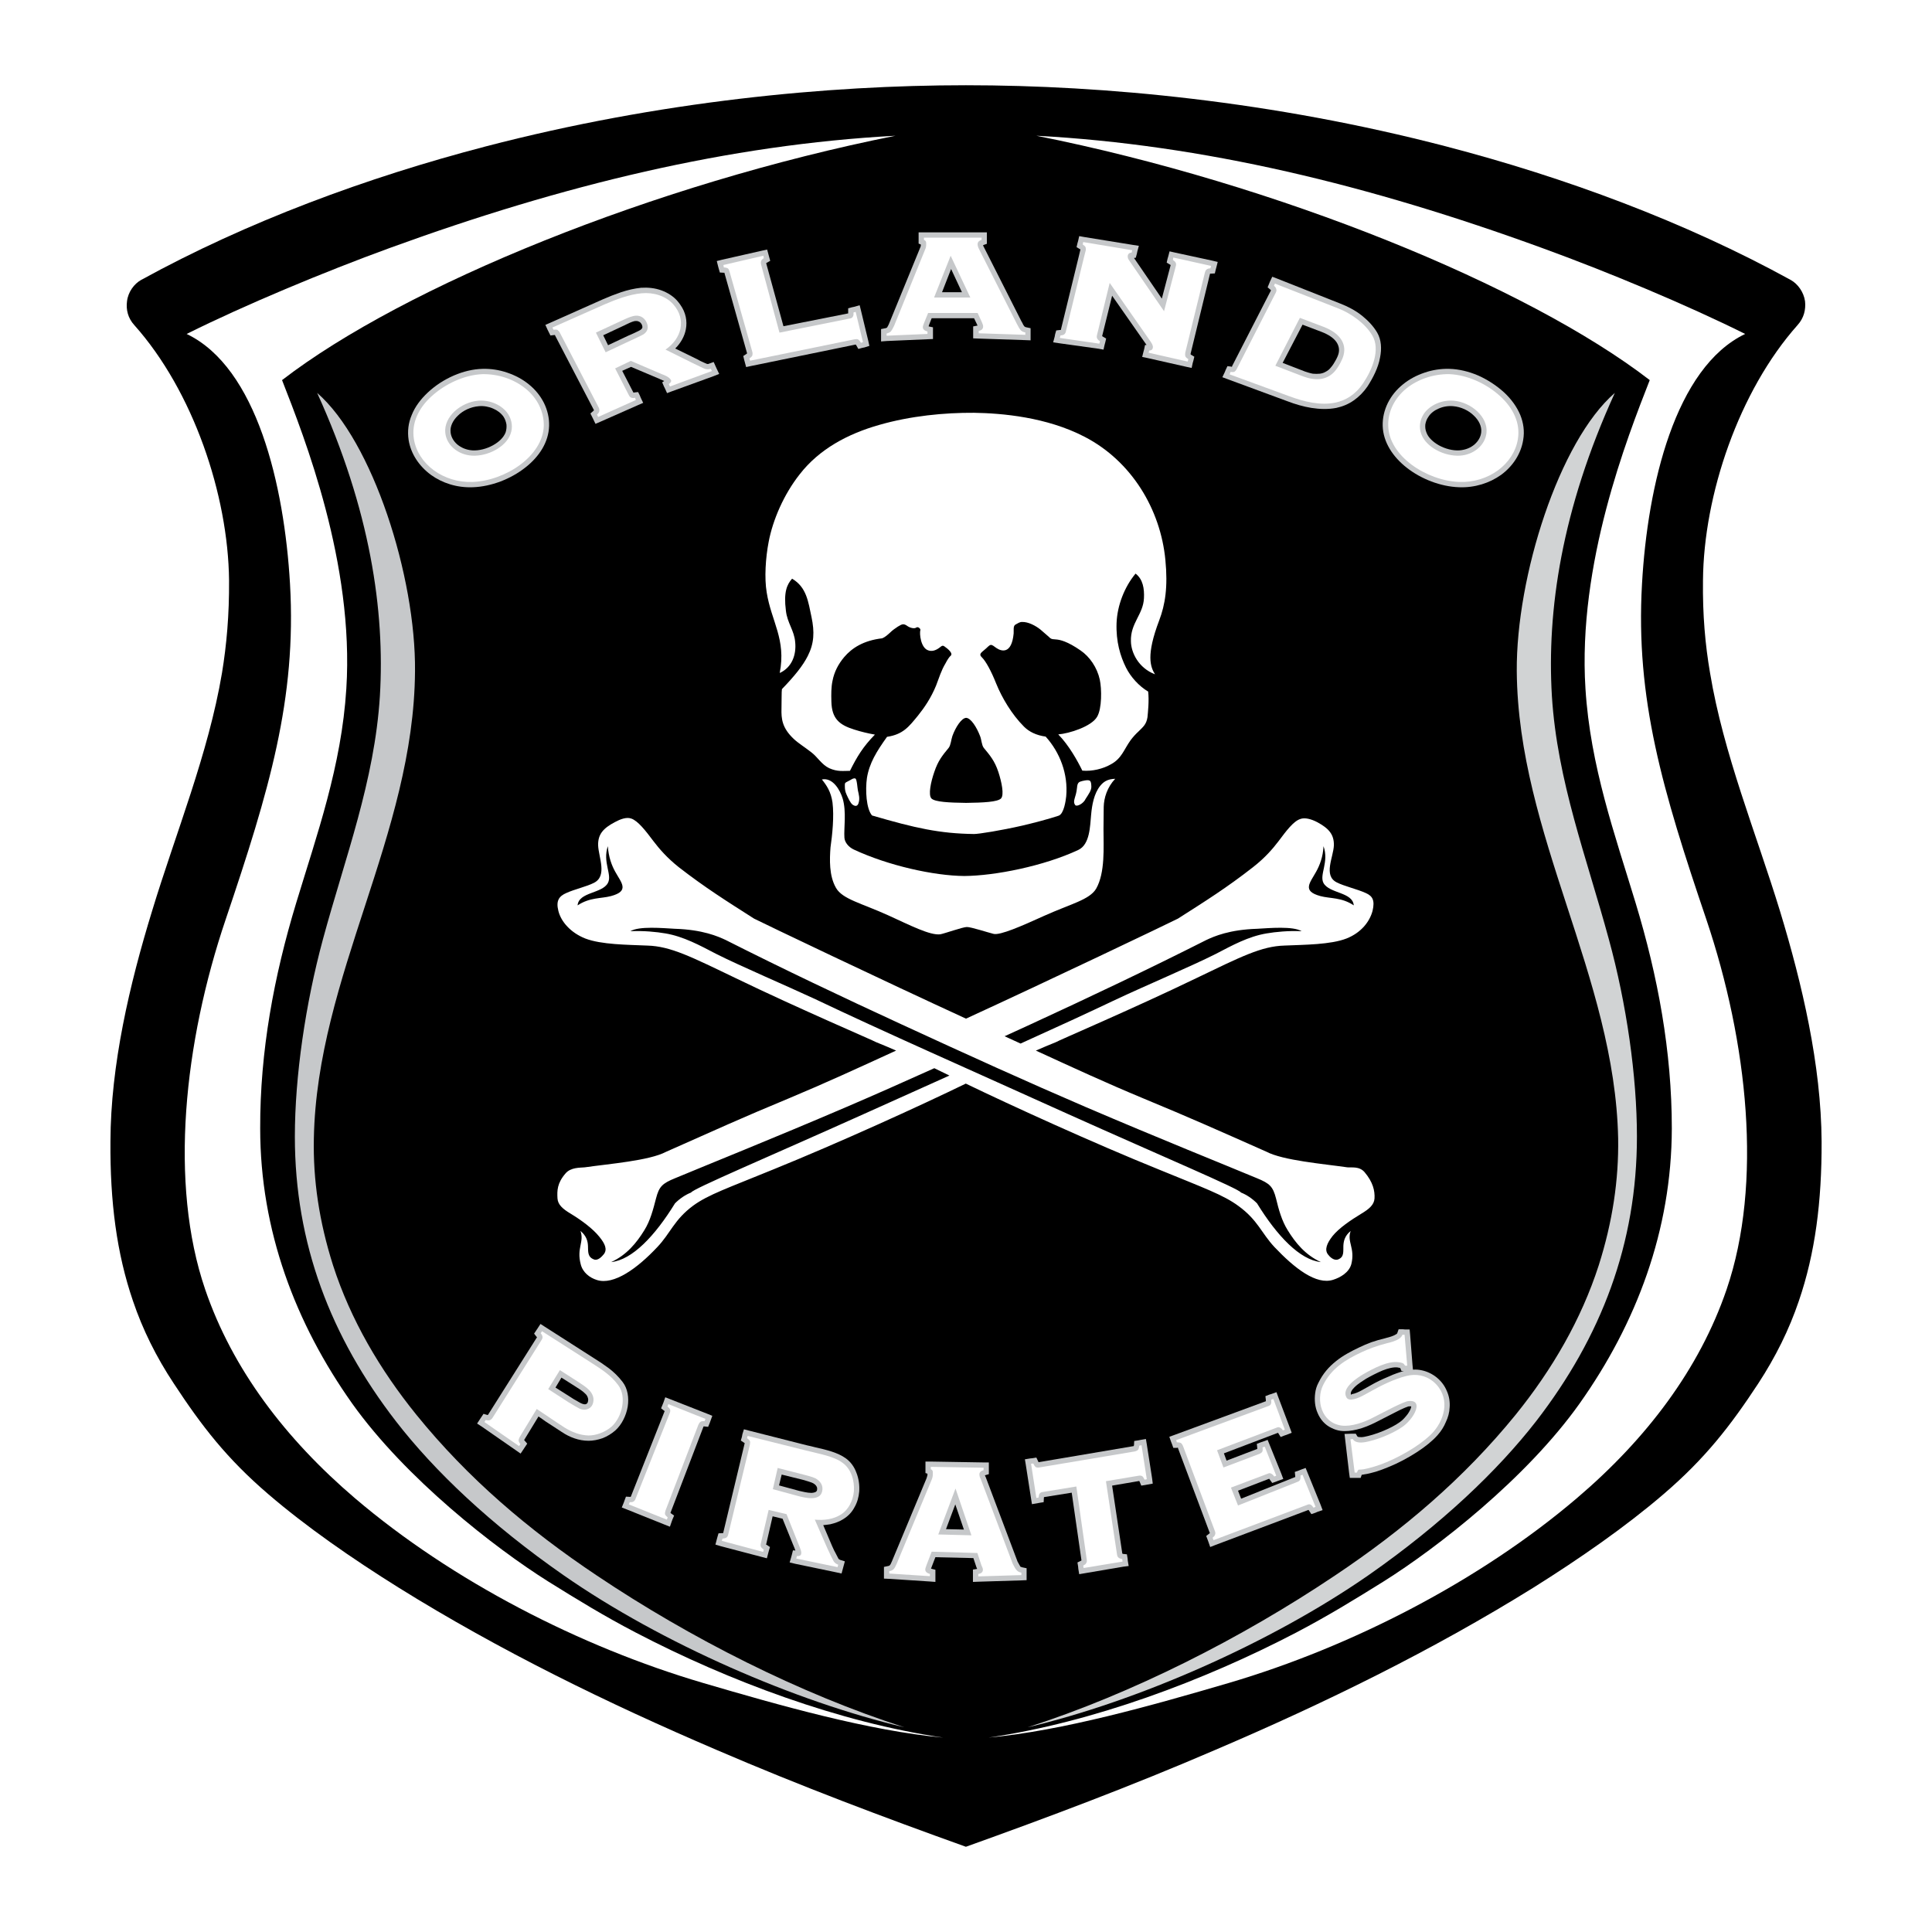
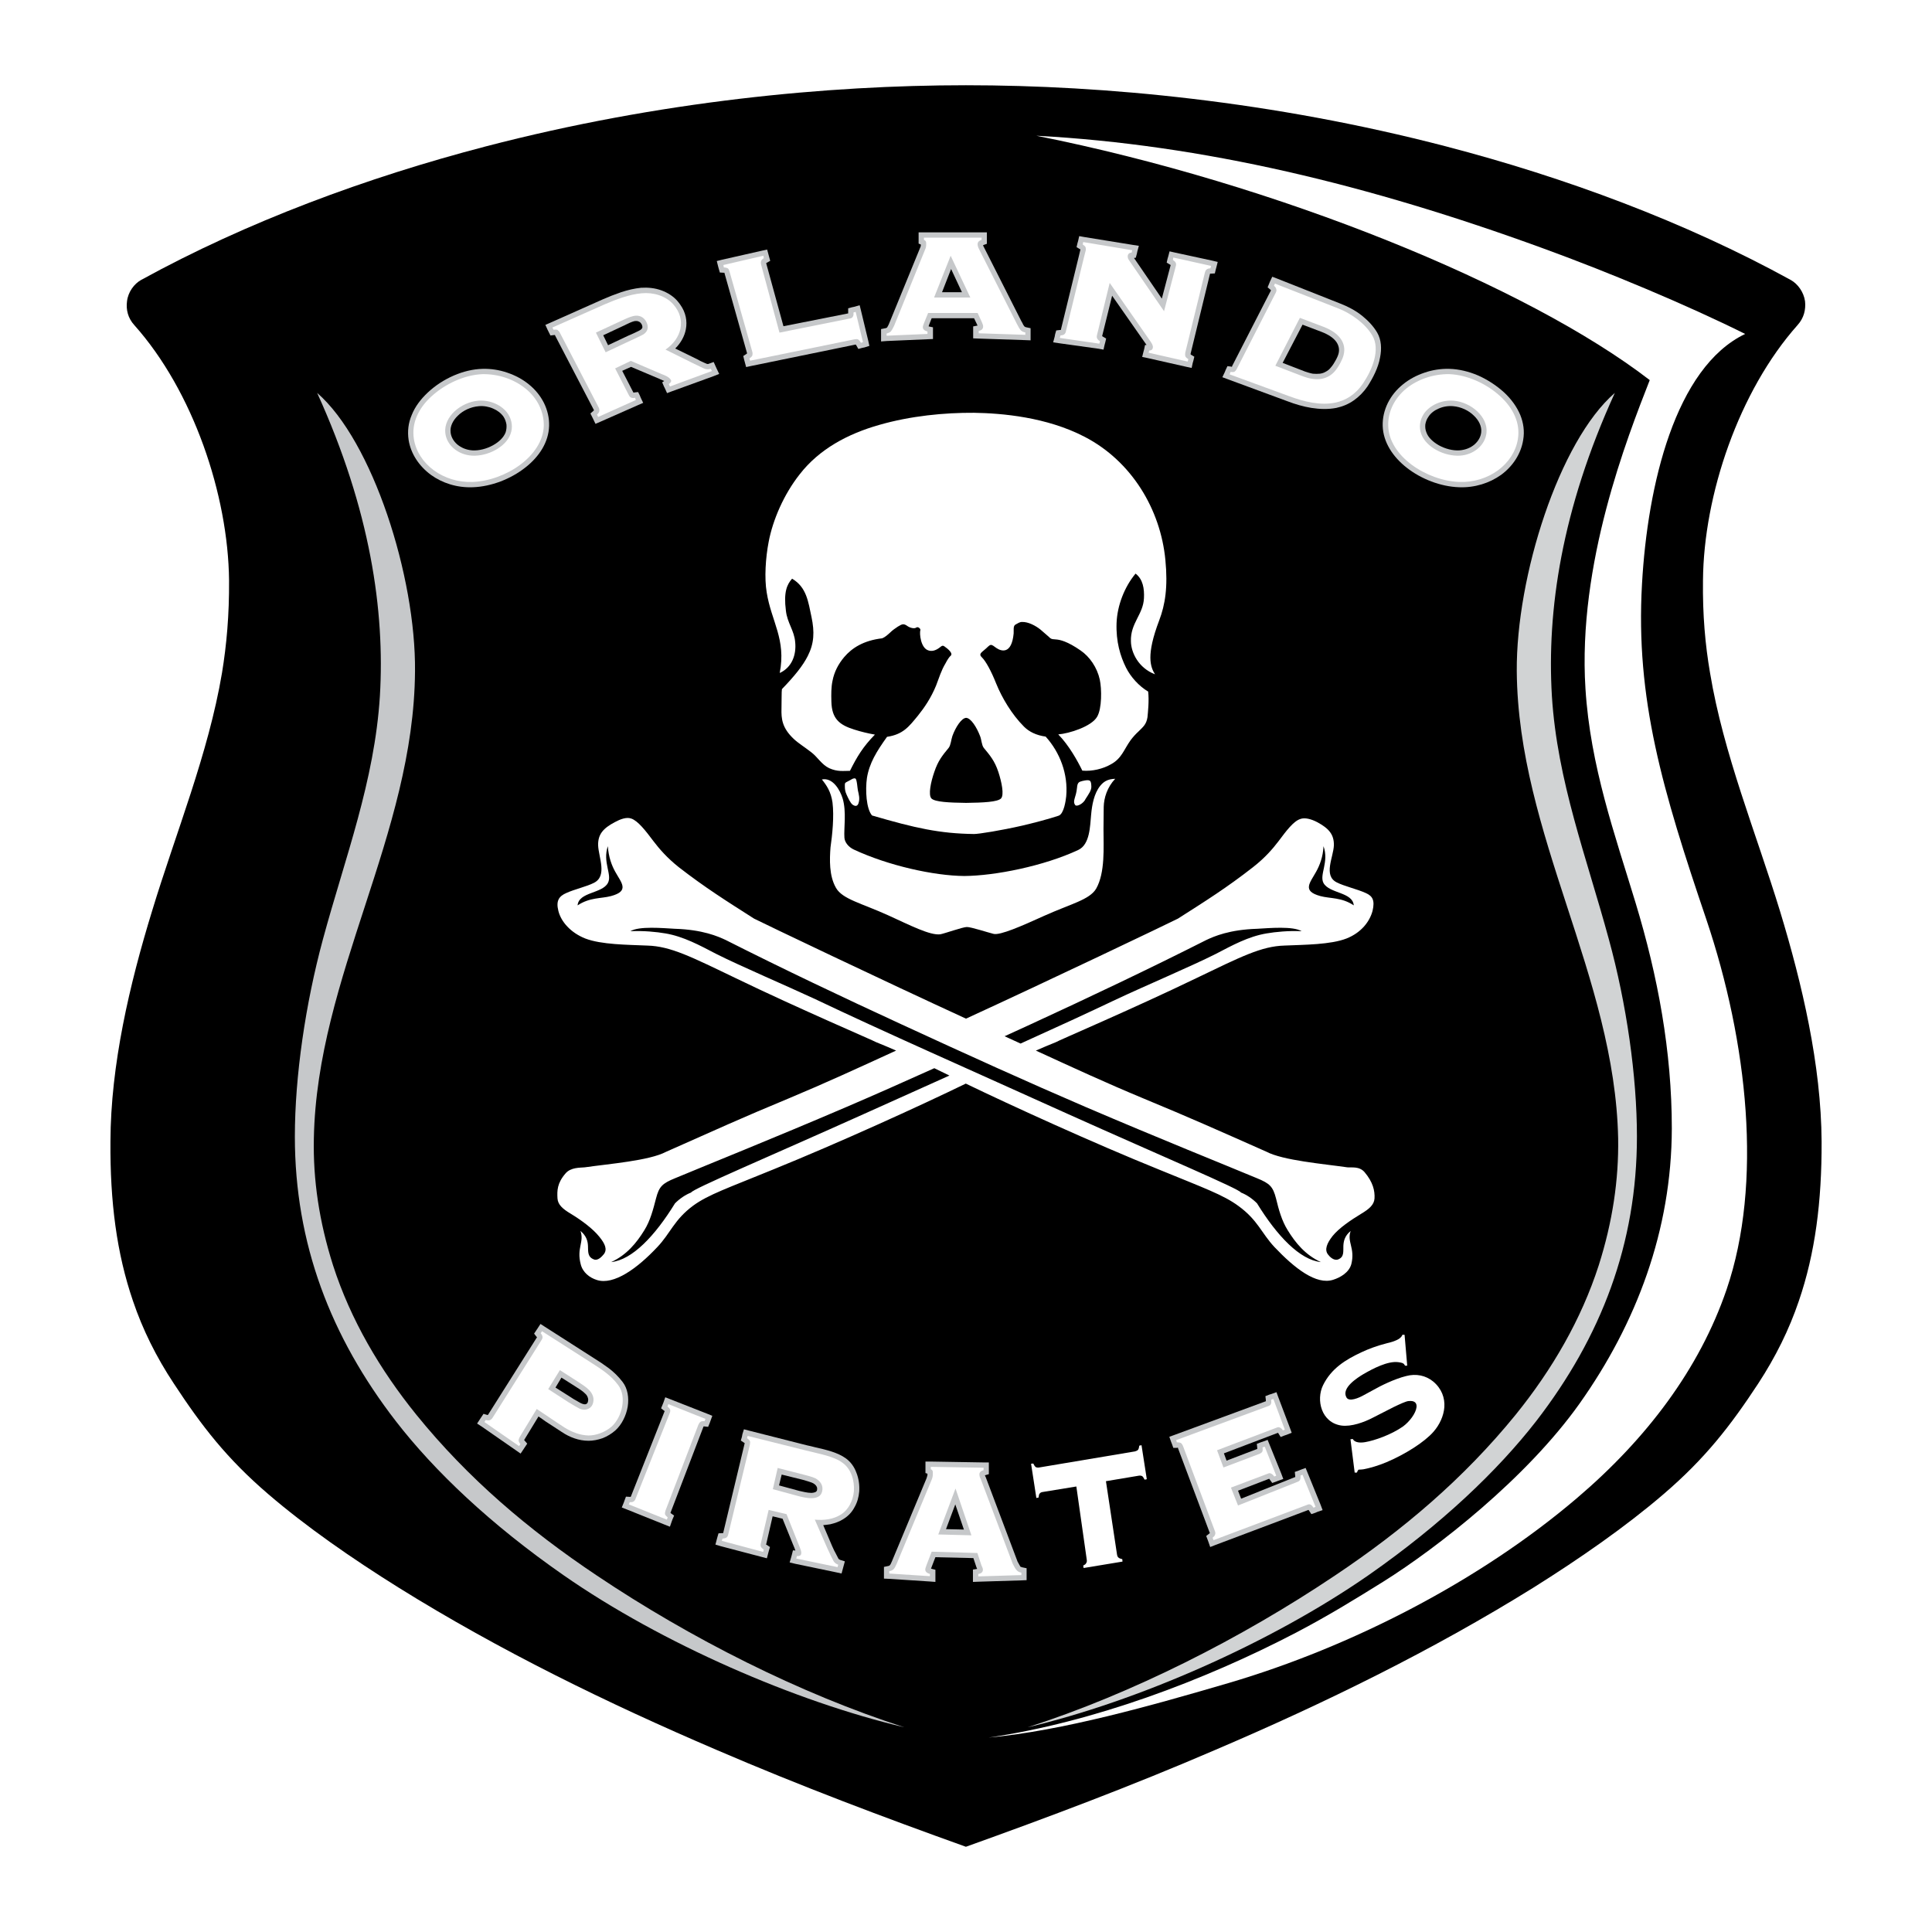
<svg xmlns="http://www.w3.org/2000/svg" version="1.0" id="Layer_1" x="0px" y="0px" width="192.756px" height="192.756px" viewBox="0 0 192.756 192.756" enable-background="new 0 0 192.756 192.756" xml:space="preserve">
  <g>
    <polygon fill-rule="evenodd" clip-rule="evenodd" fill="#FFFFFF" points="0,0 192.756,0 192.756,192.756 0,192.756 0,0  " />
    <path fill-rule="evenodd" clip-rule="evenodd" d="M96.368,184.252c8.11-2.908,16.418-6.016,24.902-9.674   c10.887-4.65,21.642-9.918,31.712-16.176c4.673-2.932,9.234-6.105,12.98-9.322c4.165-3.57,6.677-6.811,9.454-11.041   c1.741-2.666,3.085-5.377,4.055-8.242c1.631-4.76,2.292-9.916,2.271-15.91c-0.045-7.646-1.939-15.713-4.144-22.963   c-2.402-7.846-5.642-15.691-6.985-23.779c-0.485-2.82-0.75-5.795-0.706-9.233c0.066-8.55,3.592-18.908,9.433-25.476   c0.639-0.705,0.838-1.542,0.749-2.379c-0.133-0.948-0.749-1.742-1.41-2.116c-10.579-5.818-22.566-10.248-34.401-13.333   c-17.343-4.518-34.136-6.104-47.909-6.104s-30.565,1.586-47.909,6.104c-11.834,3.085-23.823,7.515-34.4,13.333   c-0.661,0.374-1.278,1.167-1.388,2.116c-0.11,0.837,0.088,1.674,0.727,2.379c5.862,6.567,9.366,16.925,9.454,25.476   c0.022,3.438-0.243,6.413-0.706,9.233c-1.366,8.088-4.605,15.933-6.985,23.779c-2.226,7.25-4.122,15.316-4.143,22.963   c-0.044,5.994,0.617,11.15,2.248,15.91c0.97,2.865,2.314,5.576,4.077,8.242c2.776,4.23,5.267,7.471,9.432,11.041   c3.746,3.217,8.308,6.391,13.002,9.322c10.049,6.258,20.825,11.525,31.689,16.176C79.972,178.236,88.258,181.344,96.368,184.252   L96.368,184.252z" />
-     <path fill-rule="evenodd" clip-rule="evenodd" fill="#FFFFFF" d="M54.695,157.785c-5.333-3.35-14.214-10.27-19.547-17.74   c-5.686-8.021-9.189-17.299-9.189-27.459c-0.022-7.691,1.366-15.162,3.592-22.5c2.072-6.832,4.518-13.642,5.002-21.376   c0.793-12.473-4.165-25.035-6.413-30.786c12.183-9.393,37.161-19.589,61.201-24.381c-16.632,0.894-33.177,4.905-50.468,11.203   c-6.523,2.38-14.413,5.664-20.252,8.573c7.008,3.35,9.74,15.096,10.313,24.924c0.661,11.503-2.071,20.605-6.413,33.475   c-4.165,12.296-5.664,26.357-2.049,36.933c2.71,7.934,7.999,14.898,14.941,20.826c9.696,8.264,22.5,14.832,34.708,18.424   c7.746,2.275,16.589,4.779,23.985,5.461c-10.333-1.508-21.445-5.662-30.684-10.486C60.249,161.223,57.56,159.57,54.695,157.785   L54.695,157.785z" />
    <path fill-rule="evenodd" clip-rule="evenodd" fill="#FFFFFF" d="M170.237,91.717c-4.363-12.87-7.074-21.972-6.413-33.475   c0.551-9.829,3.306-21.575,10.291-24.924c-5.84-2.909-13.707-6.192-20.252-8.573c-17.271-6.298-33.832-10.309-50.469-11.203   c24.04,4.792,49.019,14.988,61.201,24.381c-2.248,5.751-7.206,18.313-6.413,30.786c0.485,7.735,2.931,14.544,5.003,21.376   c2.226,7.337,3.613,14.808,3.613,22.5c-0.021,10.16-3.525,19.438-9.212,27.459c-5.311,7.471-14.213,14.391-19.546,17.74   c-2.865,1.785-5.554,3.438-8.705,5.09c-9.238,4.824-20.371,8.979-30.706,10.486c7.396-0.682,16.241-3.186,24.006-5.461   c12.188-3.592,24.991-10.16,34.688-18.424c6.964-5.928,12.23-12.893,14.941-20.826C175.879,118.074,174.38,104.014,170.237,91.717   L170.237,91.717z" />
    <path fill-rule="evenodd" clip-rule="evenodd" fill="#D1D3D4" d="M102.538,172.33c10.843-2.557,24.176-8.354,33.981-15.162   c7.295-5.09,12.893-10.424,16.749-15.383c6.501-8.418,10.049-17.717,10.049-28.383c0-6.018-1.036-13.246-2.799-19.68   c-2.203-8.131-5.156-15.778-5.686-24.285c-0.507-8.485,0.947-18.556,6.28-30.236c-5.553,4.805-9.851,18.313-9.784,27.768   c0.132,16.33,9.784,30.433,10.115,46.609c0.065,4.121-0.551,8.309-1.939,12.672c-1.741,5.398-4.649,10.4-8.286,14.896   c-5.179,6.369-11.238,11.504-18.026,16.043C123.826,163.471,112.94,168.98,102.538,172.33L102.538,172.33z" />
    <path fill-rule="evenodd" clip-rule="evenodd" fill="#C6C8CA" d="M90.22,172.33c-10.843-2.557-24.197-8.354-33.982-15.162   c-7.316-5.09-12.914-10.424-16.749-15.383c-6.501-8.418-10.071-17.717-10.071-28.383c0-6.018,1.058-13.246,2.798-19.68   c2.204-8.131,5.157-15.778,5.686-24.285c0.507-8.485-0.948-18.556-6.259-30.236c5.531,4.805,9.851,18.313,9.763,27.768   c-0.11,16.33-9.785,30.433-10.093,46.609c-0.088,4.121,0.529,8.309,1.917,12.672c1.741,5.398,4.672,10.4,8.308,14.896   c5.157,6.369,11.217,11.504,18.005,16.043C68.909,163.471,79.818,168.98,90.22,172.33L90.22,172.33z" />
    <path fill-rule="evenodd" clip-rule="evenodd" fill="#FFFFFF" d="M96.456,92.488c-0.396,0-2.248,0.661-2.644,0.727   c-1.014,0.132-3.019-0.903-5.201-1.895c-2.667-1.212-4.562-1.608-5.201-2.732c-0.705-1.212-0.639-2.865-0.551-4.033   c0.176-1.234,0.375-3.085,0.199-4.495c-0.155-1.08-0.595-1.719-1.058-2.292c1.08-0.22,1.807,1.036,2.071,1.896   c0.397,1.322,0.11,2.975,0.176,3.9c0.022,0.441,0.375,0.926,0.926,1.19c3.438,1.608,8,2.622,11.041,2.645   c3.062-0.022,7.933-0.992,11.371-2.601c1.168-0.551,1.168-2.402,1.278-3.526c0.088-0.97,0.286-2.094,0.903-2.865   c0.309-0.375,0.683-0.684,1.498-0.706c-0.793,0.837-1.124,1.895-1.146,2.799c-0.022,0.749,0,1.477-0.022,2.204   c0,1.851,0.177,4.341-0.727,5.95c-0.661,1.124-2.534,1.521-5.224,2.732c-2.181,0.992-4.385,1.961-5.024,1.785   C98.726,93.083,96.831,92.466,96.456,92.488L96.456,92.488z" />
    <path fill-rule="evenodd" clip-rule="evenodd" fill="#FFFFFF" d="M87.002,81.36c-0.573-0.661-0.683-2.513-0.507-3.747   c0.243-1.477,0.948-2.623,2.005-4.099c1.609-0.243,2.182-1.014,3.085-2.115c0.639-0.793,1.3-1.763,1.807-2.997   c0.308-0.794,0.507-1.499,0.947-2.227c0.176-0.353,0.397-0.661,0.485-0.727c0.331-0.243-0.265-0.728-0.617-0.97   c-0.198-0.132-0.308,0.022-0.462,0.132c-0.463,0.353-0.838,0.375-1.102,0.287c-0.793-0.221-0.926-1.719-0.815-2.05   c0.022-0.11-0.22-0.353-0.396-0.243c-0.198,0.154-0.617,0.044-0.882-0.132c-0.374-0.265-0.507-0.243-0.97,0.044   c-0.264,0.176-0.528,0.353-0.771,0.595c-0.243,0.221-0.507,0.463-0.793,0.573c-1.873,0.22-3.019,0.969-3.79,1.873   c-0.573,0.683-0.992,1.455-1.168,2.38c-0.132,0.617-0.132,1.323-0.11,2.072c0.044,1.697,0.793,2.314,2.27,2.776   c0.683,0.221,1.433,0.397,2.072,0.507c-1.19,1.212-1.785,2.204-2.49,3.615c-0.661,0-1.234,0.11-2.071-0.265   c-0.75-0.353-1.168-1.124-1.785-1.587c-0.706-0.551-1.3-0.903-1.763-1.344c-1.168-1.102-1.234-2.027-1.212-2.997   c0.022-0.903,0-1.697,0.044-1.961c1.256-1.3,2.093-2.336,2.578-3.305c0.64-1.257,0.684-2.402,0.375-3.879   c-0.331-1.542-0.485-2.975-1.939-3.835c-0.507,0.573-0.859,1.323-0.617,3.196c0.132,1.212,0.838,1.983,0.925,3.129   c0.133,1.278-0.33,2.534-1.542,3.085c0.661-3.371-0.838-5.135-1.3-8.043c-0.242-1.432-0.11-3.46,0.198-5.046   c0.418-2.204,1.521-4.738,3.085-6.722c1.961-2.534,4.826-4.055,7.933-4.937c3.129-0.903,6.523-1.233,9.477-1.212   c2.776,0.044,7.228,0.418,11.04,2.402c4.672,2.424,7.56,7.229,8.044,12.274c0.265,2.711-0.022,4.474-0.617,6.039   c-1.322,3.482-0.881,4.628-0.419,5.377c-1.652-0.639-2.38-2.16-2.401-3.283c-0.066-1.83,1.234-2.689,1.3-4.32   c0.044-0.925-0.088-1.873-0.837-2.446c-1.103,1.323-1.829,3.174-1.896,4.937c-0.066,1.852,0.374,3.306,0.947,4.452   c0.463,0.925,1.301,1.851,2.204,2.38c0.11,0.881-0.022,2.093-0.066,2.556c-0.11,0.728-0.44,0.97-0.903,1.433   c-0.265,0.242-0.551,0.551-0.793,0.881c-0.662,0.926-0.882,1.807-1.939,2.38c-0.794,0.463-1.896,0.728-2.865,0.64   c-0.463-0.948-1.322-2.513-2.402-3.615c1.102-0.088,3.328-0.793,3.879-1.763c0.484-0.816,0.463-2.777,0.264-3.703   c-0.264-1.212-1.013-2.292-1.916-2.908c-1.301-0.904-2.05-1.08-2.49-1.103c-0.463-0.021-0.508-0.088-0.684-0.264   c-0.265-0.243-0.551-0.463-0.815-0.706c-0.484-0.396-1.234-0.793-1.851-0.771c-0.243,0-0.419,0.132-0.662,0.265   c-0.242,0.132-0.154,0.595-0.176,0.881c-0.198,2.116-1.234,1.785-1.719,1.454c-0.242-0.176-0.419-0.33-0.573-0.308   c-0.198,0.044-0.375,0.308-0.617,0.485c-0.396,0.331-0.573,0.462-0.242,0.771c0.375,0.375,0.903,1.323,1.41,2.601   c0.573,1.41,1.543,3.063,2.776,4.297c0.507,0.507,1.213,0.859,2.16,0.992c1.433,1.587,2.248,3.746,2.05,5.95   c-0.044,0.419-0.221,1.741-0.75,1.939c-1.057,0.353-2.512,0.727-3.636,0.992c-2.115,0.484-4.341,0.837-4.804,0.837   C93.746,83.167,91.299,82.615,87.002,81.36L87.002,81.36z M99.872,79.663c0.33-0.353,0.065-1.631-0.265-2.645   c-0.375-1.124-0.838-1.653-1.455-2.402c-0.22-0.287-0.22-0.816-0.374-1.19c-0.331-0.86-0.904-1.785-1.388-1.807   c-0.463,0.022-1.058,0.947-1.367,1.807c-0.132,0.374-0.154,0.903-0.375,1.19c-0.617,0.749-1.058,1.278-1.432,2.402   c-0.353,1.014-0.617,2.292-0.287,2.645c0.353,0.353,1.763,0.418,3.46,0.441C98.108,80.081,99.52,80.015,99.872,79.663   L99.872,79.663z" />
    <path fill-rule="evenodd" clip-rule="evenodd" fill="#FFFFFF" d="M85.062,80.28c-0.22-0.154-0.463-0.705-0.595-0.992   c-0.154-0.33-0.176-0.573-0.176-0.837c0-0.243-0.022-0.331,0.154-0.419c0.132-0.066,0.286-0.154,0.419-0.221   c0.176-0.11,0.352-0.198,0.484-0.132c0.154,0.088,0.198,0.97,0.243,1.168c0.088,0.418,0.22,0.815,0.066,1.278   C85.569,80.412,85.371,80.5,85.062,80.28L85.062,80.28z" />
    <path fill-rule="evenodd" clip-rule="evenodd" fill="#FFFFFF" d="M107.452,78.605c0.045-0.529,0.177-0.595,0.529-0.684   c0.838-0.198,0.882-0.044,0.903,0.573c0,0.375-0.264,0.727-0.573,1.212c-0.198,0.463-0.881,0.815-1.035,0.617   C106.968,79.905,107.364,79.575,107.452,78.605L107.452,78.605z" />
    <path fill-rule="evenodd" clip-rule="evenodd" fill="#FFFFFF" d="M136.146,116.949c-0.529-0.617-1.301-0.439-1.719-0.484   c-2.446-0.352-6.413-0.684-8.088-1.564c-5.024-2.227-7.427-3.307-12.319-5.334c-3.581-1.488-7.018-3.07-10.671-4.75   c0.67-0.293,1.338-0.576,2.011-0.846c0.021-0.066,7.735-3.352,13.972-6.369c4.495-2.161,6.522-3.196,8.814-3.262   c2.027-0.088,4.606-0.088,6.193-0.705c1.454-0.573,2.313-1.675,2.6-2.755c0.242-1.036,0.022-1.477-0.683-1.785   c-0.815-0.375-2.16-0.683-2.887-1.058c-1.367-0.683-0.331-2.512-0.287-3.702c0.021-1.102-0.528-1.697-1.675-2.314   c-0.551-0.287-1.212-0.485-1.675-0.309c-0.684,0.221-1.389,1.168-2.182,2.226c-0.573,0.749-1.322,1.63-2.534,2.578   c-2.622,2.05-4.694,3.35-7.493,5.135c-0.854,0.437-12.938,6.212-21.145,9.98c-8.207-3.768-20.292-9.543-21.145-9.98   c-2.799-1.785-4.871-3.085-7.515-5.135c-1.19-0.948-1.939-1.829-2.512-2.578c-0.793-1.058-1.564-2.05-2.226-2.27   c-0.462-0.176-1.102,0.066-1.631,0.353c-1.167,0.617-1.697,1.212-1.674,2.314c0.044,1.19,0.947,3.063-0.419,3.747   c-0.728,0.375-1.939,0.639-2.754,1.014c-0.706,0.308-1.058,0.749-0.793,1.785c0.264,1.08,1.234,2.182,2.688,2.755   c1.609,0.617,4.187,0.617,6.192,0.705c2.314,0.066,4.341,1.102,8.837,3.262c6.236,3.018,13.927,6.303,13.971,6.369   c0.672,0.27,1.339,0.551,2.008,0.844c-3.659,1.68-7.103,3.264-10.668,4.752c-4.893,2.027-7.273,3.131-12.297,5.355   c-1.675,0.881-5.664,1.191-8.109,1.543c-0.419,0.045-1.389-0.021-1.917,0.617c-0.837,0.969-0.837,1.719-0.793,2.49   c0.044,0.617,0.507,1.035,1.322,1.521c1.014,0.615,2.204,1.477,2.865,2.312c0.573,0.705,0.793,1.256,0.441,1.719   c-0.198,0.242-0.595,0.684-0.992,0.529c-0.639-0.242-0.573-0.75-0.595-1.367c-0.022-0.463-0.154-0.99-0.75-1.475   c0.396,1.102-0.397,1.695,0.022,3.305c0.198,0.838,0.903,1.367,1.609,1.586c1.697,0.551,4.055-1.168,6.038-3.283   c1.322-1.389,1.675-2.732,3.592-4.143c1.521-1.102,3.438-1.74,7.955-3.592c6.458-2.617,14.693-6.365,19.23-8.574   c4.574,2.209,12.79,5.957,19.269,8.574c4.518,1.852,6.436,2.533,7.934,3.637c1.939,1.41,2.292,2.709,3.593,4.098   c2.005,2.115,4.165,3.812,5.861,3.262c0.706-0.221,1.587-0.727,1.808-1.564c0.396-1.609-0.463-2.203-0.066-3.305   c-0.595,0.484-0.705,1.012-0.728,1.475c-0.021,0.617,0.089,1.125-0.528,1.367c-0.419,0.154-0.838-0.264-1.014-0.506   c-0.353-0.463-0.11-1.102,0.463-1.83c0.66-0.816,1.851-1.609,2.864-2.225c0.815-0.486,1.278-0.904,1.322-1.521   C137.181,118.801,136.982,117.941,136.146,116.949L136.146,116.949z M131.319,86.957c0.33-0.595,0.683-1.455,0.728-2.534   c0.572,1.608-0.441,2.843,0,3.68c0.595,1.058,2.908,0.882,3.019,2.226c-1.212-0.815-2.336-0.661-3.327-0.926   C129.864,88.896,130.702,88.081,131.319,86.957L131.319,86.957z M120.345,93.789c0.793-0.375,2.313-1.036,5.068-1.124   c1.212-0.066,3.592-0.286,4.451,0.243c-1.3-0.066-2.601,0.066-3.504,0.22c-1.829,0.309-3.415,1.189-5.068,2.049   c-2.357,1.19-7.074,3.194-9.895,4.519c-2.845,1.355-6.072,2.836-9.575,4.42c-0.525-0.242-1.057-0.484-1.594-0.73   c0.849-0.387,1.705-0.779,2.574-1.178C108.643,99.518,114.681,96.653,120.345,93.789L120.345,93.789z M68.954,118.977   c-0.573,0.221-1.146,0.617-1.609,1.08c-2.005,3.262-4.275,5.643-6.368,5.861c1.542-0.705,2.534-1.916,3.305-3.172   c0.595-0.949,0.882-2.072,1.168-3.174c0.309-1.189,0.617-1.498,1.917-2.027c3.217-1.344,9.608-3.9,17.123-7.119   c2.803-1.203,5.704-2.49,8.726-3.852c0.496,0.238,0.997,0.482,1.507,0.734c-2.77,1.24-5.649,2.531-8.603,3.867   C76.755,115.385,69.042,118.646,68.954,118.977L68.954,118.977z M125.413,120.057c-0.463-0.463-1.036-0.859-1.608-1.08   c-0.089-0.33-7.823-3.592-17.189-7.801c-9.652-4.363-18.512-8.264-25.255-11.48c-2.843-1.324-7.537-3.329-9.895-4.519   c-1.652-0.86-3.261-1.741-5.068-2.049c-0.903-0.154-2.204-0.286-3.504-0.22c0.859-0.529,3.217-0.309,4.451-0.243   c2.755,0.088,4.276,0.75,5.069,1.124c5.664,2.864,11.702,5.729,17.542,8.418c6.589,3.041,12.671,5.795,18.313,8.219   c7.516,3.219,13.906,5.775,17.124,7.119c1.3,0.529,1.608,0.838,1.917,2.027c0.264,1.102,0.572,2.225,1.168,3.174   c0.771,1.256,1.763,2.467,3.306,3.172C129.688,125.699,127.419,123.318,125.413,120.057L125.413,120.057z M57.626,90.329   c0.11-1.344,2.446-1.168,3.02-2.226c0.462-0.837-0.552-2.071,0-3.68c0.065,1.08,0.396,1.939,0.727,2.534   c0.617,1.124,1.476,1.939-0.419,2.446C59.962,89.667,58.86,89.513,57.626,90.329L57.626,90.329z" />
    <path fill-rule="evenodd" clip-rule="evenodd" fill="#C6C8CA" d="M62.937,149.322l3.372-8.527h0.021   c-0.021-0.023-0.044-0.023-0.066-0.045l-0.308-0.242l0.154-0.375l0.088-0.221l0.176-0.506l0.507,0.197l3.702,1.455l0.485,0.197   l-0.176,0.486l-0.088,0.242l-0.154,0.375l-0.396-0.045c-0.022,0-0.044,0-0.066,0c0,0.021,0,0.021,0,0.021l-3.284,8.574   c0,0-0.022,0-0.022,0.021c0.022,0,0.044,0.021,0.044,0.043l0.331,0.242l-0.155,0.354l-0.088,0.242l-0.176,0.508l-0.507-0.199   l-3.791-1.52l-0.506-0.199l0.198-0.484l0.088-0.242l0.132-0.354l0.396,0.021c0.022,0,0.044,0,0.066,0L62.937,149.322   L62.937,149.322z" />
-     <path fill-rule="evenodd" clip-rule="evenodd" fill="#C6C8CA" d="M110.956,148.221l1.015,6.766c0,0.021,0,0.021,0,0.021   c0.021,0,0.044,0,0.065,0.023l0.396,0.043l0.066,0.396l0.022,0.242l0.088,0.529l-0.529,0.066l-3.878,0.66l-0.529,0.09l-0.088-0.529   l-0.022-0.242l-0.065-0.398l0.352-0.176c0.022,0,0.022-0.021,0.045-0.021c0-0.021,0-0.021,0-0.043l-0.97-6.723l-2.755,0.441   c-0.022,0.021-0.022,0.043-0.022,0.088l-0.021,0.418l-0.419,0.066l-0.221,0.045l-0.528,0.088l-0.088-0.551l-0.529-3.395   l-0.088-0.529l0.529-0.088l0.22-0.021l0.396-0.066l0.177,0.375c0.021,0.021,0.021,0.066,0.044,0.088l9.498-1.609   c0-0.021,0-0.066,0.021-0.088l0.022-0.418l0.419-0.066l0.22-0.045l0.529-0.088l0.088,0.529l0.529,3.395l0.066,0.527l-0.507,0.09   l-0.221,0.043l-0.419,0.066l-0.154-0.375c-0.022-0.045-0.044-0.066-0.044-0.088L110.956,148.221L110.956,148.221z" />
    <path fill-rule="evenodd" clip-rule="evenodd" fill="#C6C8CA" d="M123.518,148.727l0.309,0.795l5.399-2.16c0-0.021,0-0.066,0-0.088   l-0.044-0.42l0.375-0.131l0.22-0.088l0.485-0.178l0.198,0.486l1.3,3.195l0.198,0.527l-0.528,0.178l-0.198,0.088l-0.397,0.133   l-0.22-0.332c-0.022-0.043-0.045-0.066-0.066-0.088l-9.3,3.504l-0.507,0.199l-0.176-0.508l-0.089-0.242l-0.132-0.352l0.308-0.244   c0.022-0.021,0.045-0.043,0.066-0.043c0-0.021-0.021-0.021-0.021-0.021l-3.174-8.463c0-0.021,0-0.021,0-0.045   c-0.021,0-0.044,0-0.088,0.023h-0.375l-0.132-0.375l-0.088-0.221l-0.177-0.508l0.485-0.176l9.146-3.371c0-0.021,0-0.066,0-0.111   l-0.045-0.395l0.396-0.156l0.222-0.066l0.484-0.176l0.177,0.484l1.167,3.086l0.177,0.484l-0.507,0.199l-0.198,0.066l-0.397,0.154   l-0.22-0.354c-0.021-0.021-0.044-0.043-0.044-0.066l-5.399,2.051l0.265,0.727l3.062-1.168c0-0.043,0-0.066,0-0.109l-0.043-0.398   l0.396-0.154l0.198-0.064l0.484-0.178l0.198,0.486l1.168,2.887l0.198,0.529l-0.506,0.176l-0.221,0.088l-0.375,0.133l-0.242-0.332   c-0.022-0.043-0.045-0.064-0.066-0.088L123.518,148.727L123.518,148.727z" />
    <path fill-rule="evenodd" clip-rule="evenodd" fill="#C6C8CA" d="M78.165,32.547l6.457-1.279c0-0.021,0-0.066,0-0.088v-0.419   l0.396-0.11l0.221-0.044l0.529-0.154l0.132,0.529l0.727,3.019l0.111,0.507l-0.485,0.154l-0.221,0.044l-0.396,0.11l-0.198-0.353   c-0.022-0.044-0.044-0.066-0.066-0.088l-10.423,2.138l-0.507,0.11l-0.132-0.485l-0.066-0.243l-0.088-0.375l0.331-0.22   c0.022-0.022,0.044-0.022,0.044-0.044c0,0,0,0,0-0.022l-2.248-7.978c0-0.021,0-0.021,0-0.044c-0.022,0-0.044,0-0.066,0   l-0.397-0.022l-0.11-0.375l-0.066-0.243l-0.132-0.529l0.529-0.132l3.989-0.903l0.507-0.11l0.132,0.485l0.066,0.243l0.11,0.396   l-0.352,0.198c-0.022,0.022-0.044,0.022-0.044,0.022c0,0.022,0,0.022,0,0.044L78.165,32.547L78.165,32.547z" />
    <path fill-rule="evenodd" clip-rule="evenodd" fill="#C6C8CA" d="M110.956,29.505l-0.991,4.011v0.022   c0.022,0.022,0.044,0.022,0.066,0.044l0.33,0.199l-0.088,0.375l-0.066,0.242l-0.11,0.485l-0.484-0.088l-3.945-0.551l-0.595-0.088   l0.154-0.573l0.044-0.242l0.11-0.375l0.375-0.044c0.044,0,0.066,0,0.088,0c0,0,0,0,0-0.021l1.807-7.405l0.133-0.573   c0-0.022,0.022-0.022,0.022-0.022c-0.022-0.022-0.045-0.022-0.066-0.044l-0.331-0.198l0.089-0.396l0.065-0.221l0.11-0.485   l0.484,0.088l4.893,0.793l0.573,0.088l-0.154,0.573l-0.044,0.22l-0.11,0.397l-0.177,0.022l2.777,4.055l0.882-3.35   c-0.022-0.021-0.045-0.021-0.066-0.044l-0.331-0.198l0.089-0.396l0.066-0.221l0.132-0.507l0.484,0.11l3.769,0.815l0.551,0.132   l-0.132,0.529l-0.066,0.242l-0.088,0.375l-0.396,0.022c-0.022,0-0.066,0-0.066,0c-0.022,0-0.022,0.022-0.022,0.022l-1.938,7.978   c0,0.022,0,0.022,0,0.044c0,0,0.021,0.022,0.044,0.044l0.33,0.199l-0.088,0.375L119,36.205l-0.11,0.507l-0.507-0.11l-3.9-0.882   l-0.528-0.11l0.132-0.529l0.065-0.243l0.089-0.418h0.154L110.956,29.505L110.956,29.505z" />
    <path fill-rule="evenodd" clip-rule="evenodd" fill="#C6C8CA" d="M40.768,43.896c-0.132-0.882-0.022-1.719,0.309-2.49   c0.331-0.837,0.903-1.587,1.608-2.248c0.727-0.683,1.631-1.278,2.601-1.697c0.925-0.396,1.895-0.639,2.865-0.661   c0.838-0.022,1.675,0.11,2.446,0.375c0.793,0.265,1.542,0.661,2.16,1.168c0.661,0.529,1.168,1.168,1.521,1.873   c0.353,0.728,0.529,1.499,0.507,2.27c-0.044,1.631-0.992,3.085-2.38,4.165c-1.455,1.146-3.394,1.896-5.223,1.961   c-1.586,0.066-3.063-0.419-4.187-1.234C41.825,46.519,40.988,45.284,40.768,43.896L40.768,43.896z M44.955,43.125   c0.044,0.463,0.287,0.882,0.661,1.212c0.396,0.33,0.903,0.551,1.499,0.595c0.683,0.044,1.432-0.154,2.071-0.507   c0.595-0.33,1.058-0.771,1.256-1.278c0.088-0.264,0.11-0.529,0.088-0.793c-0.044-0.264-0.132-0.528-0.287-0.771   c-0.242-0.353-0.617-0.639-1.036-0.815c-0.441-0.198-0.948-0.287-1.433-0.242c-0.793,0.065-1.565,0.418-2.094,0.947   C45.197,41.934,44.888,42.529,44.955,43.125L44.955,43.125z" />
    <path fill-rule="evenodd" clip-rule="evenodd" fill="#C6C8CA" d="M62.078,36.998l1.102,2.138c0.022,0.022,0.022,0.022,0.022,0.044   c0.022,0,0.044,0,0.066-0.022l0.396-0.044l0.176,0.353l0.088,0.22l0.243,0.507l-0.507,0.22l-3.79,1.675l-0.463,0.198l-0.22-0.462   l-0.11-0.221l-0.176-0.352l0.309-0.265c0.022-0.022,0.022-0.044,0.044-0.066l-3.878-7.449c0-0.022,0-0.044-0.022-0.044   c-0.021,0-0.044,0-0.066,0l-0.375,0.044l-0.176-0.353l-0.11-0.22l-0.22-0.485l0.507-0.221l5.245-2.336   c0.55-0.243,1.167-0.485,1.807-0.705c0.661-0.22,1.344-0.375,1.983-0.441c0.683-0.044,1.389,0.022,2.05,0.265   c0.595,0.22,1.168,0.573,1.586,1.058c0.11,0.132,0.198,0.243,0.287,0.375c0.551,0.771,0.705,1.631,0.551,2.446   c-0.132,0.706-0.507,1.366-1.058,1.917l1.983,0.969c0.11,0.044,0.308,0.154,0.507,0.265c0.309,0.132,0.551,0.265,0.639,0.287   c0.044,0.022,0.066,0.022,0.11,0.022c0.044,0,0.088,0,0.11-0.022l0.485-0.176l0.198,0.441l0.11,0.242l0.242,0.506l-0.551,0.221   l-4.187,1.521l-0.463,0.176l-0.198-0.441l-0.11-0.22l-0.177-0.419l0.198-0.132c-0.11-0.044-0.22-0.11-0.353-0.154   c0,0-0.022,0-0.088-0.044l-2.865-1.212L62.078,36.998L62.078,36.998z M60.667,34.442l2.006-0.948   c0.22-0.088,0.264-0.11,0.308-0.132c0.375-0.176,0.859-0.396,0.904-0.441c0.11-0.066,0.176-0.154,0.198-0.22   c0.022-0.088,0-0.198-0.044-0.309c-0.088-0.154-0.176-0.264-0.309-0.308c-0.11-0.066-0.265-0.066-0.441-0.044   c-0.264,0.066-0.639,0.242-0.903,0.375c0.022,0,0.022,0-0.132,0.066l-2.071,0.969L60.667,34.442L60.667,34.442z" />
    <path fill-rule="evenodd" clip-rule="evenodd" fill="#C6C8CA" d="M92.952,31.753l-0.243,0.617   c-0.022,0.088-0.044,0.132-0.066,0.177c0,0,0.022,0,0.022,0.021l0.418,0.088v1.168l-0.529,0.022l-4.077,0.176l-0.573,0.044v-1.234   l0.44-0.088c0.044,0,0.088-0.022,0.11-0.044c0.022,0,0.022,0,0.044-0.022c0,0,0.044-0.044,0.066-0.11   c0.044-0.066,0.088-0.154,0.132-0.264l3.042-7.427c0.044-0.088,0.066-0.198,0.11-0.264c0-0.044,0.022-0.088,0.022-0.11   c0-0.044,0-0.088,0-0.11l-0.22-0.089v-1.124h6.809v1.146l-0.374,0.132c0,0.044,0.021,0.088,0.044,0.132l3.769,7.449   c0.088,0.154,0.154,0.265,0.198,0.375c0.044,0.066,0.088,0.132,0.11,0.154c0.021,0.022,0.044,0.022,0.065,0.044   c0.022,0.022,0.066,0.022,0.133,0.044l0.418,0.088v1.212l-0.551-0.022l-4.649-0.154l-0.529-0.022v-1.19l0.441-0.087   c-0.022-0.022-0.044-0.089-0.066-0.133l-0.286-0.595H92.952L92.952,31.753z M94.891,26.839l-0.903,2.314h1.983L94.891,26.839   L94.891,26.839z" />
    <path fill-rule="evenodd" clip-rule="evenodd" fill="#C6C8CA" d="M122.923,36.579v-0.044l3.878-7.559   c0-0.022-0.021-0.044-0.043-0.066l-0.287-0.243l0.154-0.375l0.089-0.221l0.22-0.462l0.463,0.176l6.347,2.512   c0.684,0.265,1.477,0.661,2.16,1.212c0.595,0.484,1.124,1.036,1.498,1.674c0.419,0.727,0.463,1.609,0.286,2.49   c-0.176,1.014-0.705,2.027-1.256,2.887c-0.396,0.573-0.859,1.036-1.366,1.388c-0.528,0.375-1.124,0.617-1.741,0.749   c-0.793,0.155-1.652,0.132-2.49,0c-0.815-0.132-1.631-0.375-2.38-0.661l-5.972-2.204l-0.529-0.198l0.242-0.507l0.089-0.221   l0.176-0.375l0.375,0.044c0.021,0.022,0.044,0.022,0.065,0.022C122.923,36.579,122.923,36.579,122.923,36.579L122.923,36.579z    M127.97,36.205l2.226,0.86c0.265,0.088,0.528,0.176,0.793,0.22c0.221,0.021,0.463,0.021,0.684,0   c0.198-0.022,0.418-0.088,0.595-0.199c0.177-0.088,0.353-0.22,0.507-0.418c0.177-0.198,0.33-0.44,0.463-0.683   c0.154-0.265,0.265-0.529,0.309-0.706c0.11-0.418,0.021-0.815-0.221-1.167c-0.286-0.397-0.771-0.727-1.454-0.992l-1.917-0.728   L127.97,36.205L127.97,36.205z" />
    <path fill-rule="evenodd" clip-rule="evenodd" fill="#C6C8CA" d="M151.968,43.896c-0.221,1.388-1.035,2.623-2.203,3.482   c-1.146,0.815-2.623,1.3-4.209,1.234c-1.829-0.066-3.769-0.815-5.223-1.961c-1.367-1.08-2.337-2.534-2.381-4.165   c-0.021-0.771,0.154-1.542,0.507-2.27c0.353-0.705,0.859-1.344,1.521-1.873c0.616-0.507,1.365-0.903,2.159-1.168   c0.771-0.265,1.608-0.396,2.446-0.375c0.97,0.022,1.961,0.265,2.887,0.661c0.947,0.418,1.851,1.014,2.6,1.697   c0.706,0.661,1.257,1.411,1.609,2.248C151.99,42.177,152.122,43.014,151.968,43.896L151.968,43.896z M147.781,43.125   c0.065-0.595-0.242-1.19-0.728-1.653c-0.528-0.529-1.3-0.882-2.071-0.947c-0.507-0.044-1.014,0.044-1.455,0.242   c-0.419,0.176-0.793,0.462-1.014,0.815c-0.176,0.243-0.264,0.507-0.309,0.771c-0.021,0.265,0,0.529,0.111,0.793   c0.176,0.507,0.66,0.948,1.233,1.278c0.64,0.353,1.389,0.552,2.071,0.507c0.596-0.044,1.124-0.265,1.499-0.595   C147.494,44.006,147.737,43.587,147.781,43.125L147.781,43.125z" />
    <path fill-rule="evenodd" clip-rule="evenodd" fill="#C6C8CA" d="M53.726,141.322l-1.411,2.314c0,0.021-0.022,0.021-0.022,0.045   c0.022,0,0.022,0.021,0.044,0.043l0.265,0.309l-0.22,0.33l-0.132,0.199l-0.309,0.463l-0.441-0.309l-3.459-2.402l-0.441-0.285   l0.287-0.441l0.132-0.199l0.221-0.33l0.375,0.109c0.022,0,0.044,0,0.066,0l4.87-7.713c0.022-0.021,0.022-0.021,0.022-0.043   c0-0.023-0.022-0.023-0.044-0.045l-0.243-0.309l0.22-0.33l0.132-0.197l0.287-0.441l0.441,0.285l4.892,3.131   c0.507,0.309,0.992,0.639,1.499,1.014c0.485,0.373,0.948,0.814,1.366,1.365c0.507,0.662,0.639,1.564,0.507,2.445   c-0.154,0.926-0.617,1.83-1.234,2.381c-0.374,0.332-0.815,0.596-1.256,0.771c-0.485,0.176-0.992,0.264-1.41,0.264   c-0.507,0-0.97-0.088-1.411-0.24c-0.462-0.156-0.881-0.375-1.278-0.641c-0.485-0.309-1.058-0.705-1.587-1.035   C54.188,141.631,53.946,141.477,53.726,141.322L53.726,141.322z M55.422,138.436l1.564,0.992c0.132,0.088,0.331,0.221,0.551,0.33   c0.242,0.133,0.903,0.617,1.102,0.154c0.044-0.154,0.066-0.309,0.022-0.418c-0.044-0.176-0.133-0.33-0.287-0.463   c-0.265-0.266-0.595-0.463-0.903-0.662l-1.455-0.924L55.422,138.436L55.422,138.436z" />
-     <path fill-rule="evenodd" clip-rule="evenodd" fill="#C6C8CA" d="M140.641,132.641l0.044,0.484l0.243,3.086l0.044,0.439   c0.309-0.021,0.595,0,0.881,0.066c0.529,0.111,1.036,0.354,1.477,0.705c0.485,0.396,0.815,0.859,1.014,1.344   c0.243,0.531,0.331,1.104,0.287,1.654c-0.022,0.506-0.154,0.992-0.375,1.453c-0.198,0.486-0.484,0.926-0.837,1.322   c-0.485,0.551-1.213,1.146-2.072,1.697c-0.859,0.553-1.828,1.08-2.82,1.477c-0.419,0.178-0.838,0.33-1.256,0.463   c-0.397,0.111-0.794,0.221-1.146,0.266c-0.11,0.021-0.198,0.043-0.265,0.043l-0.11,0.309h-0.374h-0.22h-0.485l-0.066-0.463   l-0.396-3.35l-0.066-0.572l0.595-0.021h0.221h0.309l0.154,0.264c0.022,0,0.022,0.021,0.022,0.021   c0.022,0.021,0.088,0.045,0.132,0.045c0.154,0.021,0.331,0.021,0.551-0.023c0.463-0.088,1.168-0.285,1.896-0.594   c0.573-0.242,1.168-0.529,1.652-0.883c0.287-0.197,0.551-0.506,0.771-0.793c0.198-0.285,0.331-0.551,0.353-0.75c0,0,0,0,0-0.021   h-0.021c-0.066,0-0.133,0-0.199,0c-0.065,0-0.197,0.066-0.396,0.133c-0.265,0.111-0.595,0.264-0.926,0.441l-2.026,1.035   c-0.529,0.264-1.19,0.551-1.852,0.705c-0.551,0.133-1.103,0.199-1.631,0.133c-0.33-0.045-0.64-0.154-0.903-0.287   c-0.661-0.309-1.124-0.859-1.389-1.498c-0.265-0.596-0.33-1.301-0.242-1.961c0.044-0.375,0.154-0.729,0.33-1.059   c0.441-0.902,1.036-1.586,1.764-2.16c0.683-0.551,1.477-0.969,2.313-1.365c0.375-0.178,0.771-0.354,1.19-0.508   c0.44-0.154,0.903-0.285,1.454-0.418c0.022-0.021,0.044-0.021,0.066-0.021c0.265-0.066,0.683-0.178,0.947-0.354   c0.044-0.021,0.089-0.043,0.11-0.088c0,0,0.022-0.021,0.022-0.045l0.132-0.373h0.396l0.221,0.021H140.641L140.641,132.641z    M140.067,136.783h-0.241l-0.133-0.309c-0.066,0-0.154-0.021-0.265-0.045c-0.419-0.043-0.947,0.09-1.498,0.309   c-0.573,0.244-1.168,0.551-1.631,0.816c-0.265,0.176-0.794,0.484-1.168,0.859c-0.265,0.264-0.441,0.551-0.331,0.75   c0.022,0.043,0.022-0.066,0.066-0.066c0.309-0.045,0.705-0.221,0.97-0.375l0.991-0.551c0.375-0.221,1.036-0.551,1.785-0.859   C139.076,137.092,139.604,136.916,140.067,136.783L140.067,136.783z" />
    <path fill-rule="evenodd" clip-rule="evenodd" fill="#C6C8CA" d="M77.085,151.283l-0.639,2.777c0,0.021-0.022,0.021-0.022,0.045   c0.022,0,0.044,0.021,0.066,0.021l0.331,0.221l-0.11,0.375l-0.066,0.242l-0.132,0.506l-0.507-0.131l-4.121-1.082l-0.507-0.152   l0.132-0.508l0.066-0.242l0.11-0.375l0.375-0.021c0.044,0,0.066,0,0.088,0l2.138-8.926c0-0.021,0-0.043,0.022-0.043   c-0.022-0.023-0.044-0.023-0.066-0.045l-0.331-0.221l0.11-0.375l0.044-0.242l0.155-0.506l0.507,0.133l5.817,1.475   c0.243,0.045,0.485,0.111,0.75,0.178c1.168,0.264,2.292,0.529,3.107,1.123c0.485,0.354,0.838,0.859,1.036,1.41   c0.242,0.596,0.331,1.256,0.286,1.896c-0.044,0.551-0.198,1.102-0.484,1.586c-0.243,0.463-0.617,0.859-1.08,1.146   c-0.397,0.264-0.859,0.418-1.322,0.529c-0.242,0.043-0.485,0.064-0.705,0.088l0.881,2.07c0.11,0.221,0.199,0.463,0.309,0.639   c0.132,0.266,0.243,0.486,0.308,0.596c0.022,0.045,0.044,0.066,0.066,0.088c0.044,0.023,0.066,0.045,0.11,0.066l0.485,0.154   l-0.132,0.484l-0.066,0.244l-0.132,0.484l-0.506-0.111l-4.122-0.859l-0.551-0.133l0.154-0.527l0.066-0.242l0.11-0.441l0.243,0.021   c-0.044-0.154-0.132-0.352-0.243-0.617l-1.036-2.557L77.085,151.283L77.085,151.283z M77.724,148.199l2.028,0.551   c0.308,0.066,0.793,0.197,1.212,0.197c0.265-0.021,0.485-0.064,0.551-0.264c0.022-0.154,0.022-0.266-0.044-0.375   c-0.066-0.133-0.198-0.242-0.353-0.33c-0.287-0.133-0.706-0.242-0.992-0.33c-0.11-0.023,0,0-0.088-0.023l-2.049-0.506   L77.724,148.199L77.724,148.199z" />
    <path fill-rule="evenodd" clip-rule="evenodd" fill="#C6C8CA" d="M92.952,156.33c-0.022,0.066-0.044,0.133-0.066,0.178h0.021   l0.419,0.109v1.211l-0.573-0.043l-4.055-0.264l-0.506-0.023v-1.168l0.418-0.088c0.066-0.021,0.11-0.021,0.132-0.045   c0.022-0.021,0.022-0.021,0.022-0.021c0.021-0.021,0.044-0.043,0.088-0.109c0.044-0.088,0.088-0.178,0.132-0.287l3.438-8.242   c0.044-0.109,0.066-0.197,0.088-0.287c0.022-0.043,0.022-0.064,0.022-0.088c0-0.064,0-0.088,0-0.131l-0.198-0.066v-1.146h0.529   l5.267,0.088h0.528v1.168l-0.374,0.111h-0.022c0.022,0.043,0.045,0.088,0.066,0.154l0.022,0.043l3.173,8.418   c0.066,0.133,0.132,0.244,0.198,0.354c0.045,0.066,0.066,0.109,0.088,0.154c0.022,0,0.045,0.021,0.066,0.021   c0.044,0.023,0.089,0.045,0.132,0.045l0.419,0.088v1.189l-0.507,0.021l-4.297,0.133l-0.551,0.021v-1.232l0.418-0.066   c-0.022-0.045-0.022-0.088-0.066-0.154l-0.021-0.066l-0.287-0.859l-3.791-0.088L92.952,156.33L92.952,156.33z M96.169,152.605   l-0.859-2.512l-0.926,2.469L96.169,152.605L96.169,152.605z" />
    <path fill-rule="evenodd" clip-rule="evenodd" fill="#FFFFFF" d="M63.422,149.5l3.394-8.508c0.066-0.131,0.066-0.264,0.044-0.352   c-0.044-0.111-0.132-0.199-0.265-0.311l0.088-0.24l3.702,1.477l-0.088,0.219c-0.176,0-0.308,0-0.396,0.066   c-0.088,0.045-0.154,0.154-0.22,0.287l-3.284,8.572c-0.044,0.154-0.066,0.264-0.044,0.375c0.044,0.109,0.132,0.197,0.264,0.309   l-0.088,0.221l-3.791-1.521l0.088-0.221c0.177,0,0.287,0,0.375-0.066C63.29,149.764,63.378,149.652,63.422,149.5L63.422,149.5z" />
    <path fill-rule="evenodd" clip-rule="evenodd" fill="#FFFFFF" d="M110.34,147.779l1.102,7.295c0.022,0.154,0.066,0.266,0.154,0.33   c0.065,0.066,0.198,0.111,0.375,0.154l0.021,0.242l-3.879,0.641l-0.044-0.244c0.177-0.088,0.265-0.152,0.309-0.264   c0.066-0.088,0.066-0.197,0.044-0.352l-1.035-7.273l-3.372,0.551c-0.132,0.023-0.221,0.066-0.286,0.154   c-0.066,0.066-0.089,0.199-0.11,0.396l-0.221,0.045l-0.528-3.416l0.22-0.021c0.088,0.176,0.154,0.285,0.243,0.352   c0.088,0.045,0.198,0.066,0.33,0.045l9.586-1.609c0.133-0.043,0.242-0.088,0.309-0.176c0.045-0.066,0.089-0.221,0.11-0.396   l0.221-0.045l0.528,3.395l-0.22,0.043c-0.089-0.176-0.154-0.285-0.242-0.352c-0.089-0.045-0.198-0.066-0.331-0.045L110.34,147.779   L110.34,147.779z" />
    <path fill-rule="evenodd" clip-rule="evenodd" fill="#FFFFFF" d="M122.812,148.418l0.705,1.785l5.929-2.357   c0.132-0.045,0.22-0.109,0.264-0.221c0.045-0.088,0.045-0.219,0.045-0.418l0.198-0.066l1.3,3.195l-0.198,0.088   c-0.11-0.154-0.198-0.264-0.309-0.309c-0.088-0.043-0.198-0.043-0.33,0.023l-9.345,3.525l-0.088-0.242   c0.132-0.111,0.221-0.199,0.242-0.309c0.044-0.088,0.044-0.221-0.021-0.375l-3.174-8.463c-0.065-0.154-0.132-0.242-0.22-0.309   c-0.089-0.043-0.221-0.066-0.397-0.066l-0.065-0.219l9.189-3.395c0.132-0.043,0.221-0.109,0.264-0.221   c0.045-0.088,0.045-0.221,0.022-0.418l0.221-0.066l1.146,3.062l-0.198,0.066c-0.11-0.154-0.198-0.242-0.309-0.285   c-0.088-0.045-0.198-0.045-0.33,0.021l-5.928,2.248l0.639,1.719l3.614-1.367c0.132-0.066,0.221-0.131,0.265-0.221   c0.044-0.088,0.044-0.219,0.021-0.418l0.221-0.066l1.146,2.887l-0.199,0.088c-0.11-0.154-0.198-0.242-0.309-0.285   c-0.088-0.066-0.198-0.066-0.33,0L122.812,148.418L122.812,148.418z" />
    <path fill-rule="evenodd" clip-rule="evenodd" fill="#FFFFFF" d="M140.134,133.17l0.265,3.084h-0.221   c-0.021-0.043-0.044-0.088-0.066-0.109c-0.088-0.154-0.285-0.199-0.616-0.242c-1.036-0.133-2.513,0.639-3.46,1.189   c-0.595,0.354-2.248,1.389-1.696,2.336c0.264,0.463,1.233,0.045,1.74-0.242l1.014-0.551c0.617-0.354,2.027-1.059,3.195-1.346   c0.992-0.264,1.962-0.064,2.711,0.553c0.837,0.705,1.168,1.631,1.102,2.557c-0.065,0.857-0.463,1.74-1.08,2.445   c-0.903,1.035-2.82,2.248-4.693,3.041c-0.794,0.33-1.587,0.572-2.292,0.705c-0.287,0.045-0.463,0.021-0.507,0.045   c-0.044,0.043-0.088,0.131-0.154,0.285h-0.22l-0.42-3.326l0.243-0.023c0.021,0.045,0.021,0.066,0.044,0.088   c0.221,0.266,0.683,0.309,1.189,0.221c0.904-0.154,2.579-0.727,3.77-1.564c0.66-0.484,1.277-1.322,1.344-1.916   c0.044-0.398-0.154-0.684-0.793-0.617c-0.265,0.021-0.882,0.309-1.521,0.617l-2.027,1.035c-0.881,0.463-2.159,0.926-3.151,0.793   c-2.005-0.287-2.557-2.557-1.829-4.033c0.815-1.652,2.226-2.533,3.835-3.283c0.705-0.33,1.521-0.639,2.557-0.904   c0.286-0.064,0.814-0.197,1.189-0.439c0.154-0.111,0.287-0.242,0.33-0.396H140.134L140.134,133.17z" />
    <path fill-rule="evenodd" clip-rule="evenodd" fill="#FFFFFF" d="M77.768,33.186l7.03-1.41c0.154-0.022,0.242-0.088,0.286-0.176   c0.066-0.088,0.088-0.242,0.066-0.419l0.22-0.066l0.728,3.019L85.9,34.2c-0.11-0.177-0.198-0.287-0.286-0.331   c-0.088-0.044-0.199-0.044-0.331-0.022l-10.446,2.138l-0.066-0.221c0.154-0.11,0.243-0.199,0.287-0.287   c0.022-0.088,0.044-0.22,0-0.375l-2.27-8c-0.043-0.154-0.088-0.264-0.176-0.331c-0.088-0.044-0.22-0.088-0.396-0.088l-0.044-0.243   l3.989-0.925l0.044,0.242c-0.132,0.088-0.242,0.176-0.265,0.286c-0.044,0.088-0.044,0.221,0,0.375L77.768,33.186L77.768,33.186z" />
    <path fill-rule="evenodd" clip-rule="evenodd" fill="#FFFFFF" d="M110.714,28.227l-1.256,5.157c-0.044,0.154-0.044,0.286,0,0.374   c0.044,0.088,0.132,0.199,0.286,0.287l-0.065,0.242l-3.945-0.573l0.066-0.242c0.177-0.022,0.286-0.044,0.374-0.11   c0.089-0.066,0.155-0.176,0.177-0.331l1.807-7.404l0.154-0.595c0.045-0.132,0.022-0.264,0-0.353   c-0.044-0.11-0.154-0.198-0.286-0.286l0.044-0.243l4.893,0.815l-0.066,0.243c-0.198,0-0.33,0.088-0.374,0.264   c-0.022,0.11-0.022,0.287,0.088,0.441l3.525,5.135l1.169-4.474c0.044-0.132,0.044-0.264,0-0.353   c-0.044-0.11-0.154-0.198-0.287-0.286l0.044-0.242l3.769,0.837l-0.066,0.242c-0.154,0-0.286,0.044-0.374,0.11   c-0.089,0.066-0.133,0.154-0.177,0.309l-1.961,8c-0.022,0.154-0.022,0.265,0.021,0.375c0.045,0.088,0.133,0.176,0.287,0.265   l-0.066,0.242l-3.9-0.882l0.066-0.22c0.198,0,0.33-0.088,0.353-0.265c0.044-0.088,0-0.309-0.199-0.595L110.714,28.227   L110.714,28.227z" />
    <path fill-rule="evenodd" clip-rule="evenodd" fill="#FFFFFF" d="M43.037,39.555c1.367-1.256,3.306-2.16,5.113-2.226   c1.587-0.022,3.129,0.507,4.275,1.433c1.212,0.969,1.851,2.336,1.829,3.724c-0.088,2.997-3.791,5.465-7.096,5.598   c-2.909,0.11-5.465-1.785-5.862-4.275C41.032,42.199,41.781,40.7,43.037,39.555L43.037,39.555z M44.425,43.168   c0.111,1.212,1.234,2.204,2.667,2.292c1.543,0.088,3.35-0.837,3.835-2.138c0.265-0.683,0.154-1.41-0.242-2.027   c-0.595-0.881-1.785-1.411-2.953-1.322C45.968,40.127,44.271,41.582,44.425,43.168L44.425,43.168z" />
    <path fill-rule="evenodd" clip-rule="evenodd" fill="#FFFFFF" d="M61.373,36.755l1.344,2.623c0.066,0.132,0.132,0.242,0.242,0.286   c0.088,0.044,0.221,0.066,0.397,0.022l0.088,0.22l-3.768,1.697l-0.11-0.242c0.132-0.11,0.198-0.22,0.22-0.309   c0.022-0.11,0.022-0.242-0.044-0.375l-3.879-7.471c-0.066-0.132-0.154-0.22-0.242-0.287c-0.088-0.044-0.221-0.044-0.396-0.021   l-0.11-0.221l5.267-2.336c1.08-0.462,2.403-0.97,3.637-1.08c1.146-0.11,2.402,0.242,3.173,1.124   c1.322,1.521,0.793,3.416-0.793,4.495l2.71,1.345c0.529,0.242,1.014,0.506,1.212,0.573c0.198,0.066,0.396,0.066,0.595,0l0.11,0.22   l-4.187,1.543l-0.11-0.243c0.199-0.132,0.287-0.308,0.199-0.418c-0.177-0.287-0.551-0.441-0.904-0.573l-3.085-1.322L61.373,36.755   L61.373,36.755z M60.425,35.147l2.49-1.168c0.331-0.154,1.146-0.529,1.278-0.617c0.44-0.286,0.551-0.727,0.309-1.212   c-0.265-0.551-0.771-0.749-1.322-0.617c-0.396,0.087-0.86,0.33-1.168,0.462l-2.556,1.19L60.425,35.147L60.425,35.147z" />
    <path fill-rule="evenodd" clip-rule="evenodd" fill="#FFFFFF" d="M92.6,31.224l-0.396,0.97c-0.066,0.176-0.133,0.331-0.133,0.441   c0,0.22,0.154,0.353,0.463,0.441v0.242l-4.077,0.176v-0.22c0.176-0.044,0.309-0.11,0.419-0.198c0.088-0.11,0.198-0.287,0.331-0.573   l3.019-7.427c0.11-0.242,0.176-0.418,0.176-0.573c0-0.22,0.066-0.463-0.22-0.573v-0.22h5.752v0.22   c-0.265,0.088-0.397,0.221-0.397,0.441c0,0.132,0.044,0.287,0.132,0.463l3.769,7.448c0.154,0.309,0.286,0.529,0.396,0.661   c0.11,0.111,0.265,0.199,0.463,0.221v0.242l-4.65-0.154v-0.242c0.287-0.044,0.441-0.198,0.441-0.441c0-0.11-0.044-0.242-0.132-0.44   l-0.419-0.904H92.6L92.6,31.224z M94.847,25.517l-1.653,4.165h3.614L94.847,25.517L94.847,25.517z" />
    <path fill-rule="evenodd" clip-rule="evenodd" fill="#FFFFFF" d="M123.408,36.778l3.878-7.581c0.066-0.132,0.089-0.264,0.045-0.353   c-0.022-0.11-0.089-0.22-0.222-0.331l0.089-0.22l6.347,2.49c1.189,0.463,2.645,1.454,3.372,2.688   c0.815,1.389,0.021,3.372-0.926,4.782c-0.728,1.08-1.697,1.697-2.777,1.917c-1.454,0.309-3.106-0.088-4.583-0.639l-5.95-2.181   l0.088-0.243c0.177,0.022,0.309,0.022,0.396-0.022C123.253,37.02,123.342,36.932,123.408,36.778L123.408,36.778z M127.242,36.491   l2.755,1.058c0.595,0.221,1.189,0.331,1.719,0.265c0.551-0.066,1.058-0.308,1.477-0.793c0.418-0.507,0.771-1.212,0.859-1.608   c0.309-1.19-0.441-2.204-1.983-2.799l-2.38-0.903L127.242,36.491L127.242,36.491z" />
    <path fill-rule="evenodd" clip-rule="evenodd" fill="#FFFFFF" d="M151.439,43.808c-0.396,2.49-2.932,4.385-5.862,4.275   c-3.283-0.132-7.008-2.601-7.073-5.598c-0.045-1.388,0.616-2.755,1.807-3.724c1.146-0.926,2.71-1.455,4.275-1.433   c1.807,0.066,3.769,0.97,5.112,2.226C150.954,40.7,151.704,42.199,151.439,43.808L151.439,43.808z M145.026,39.973   c-1.19-0.088-2.38,0.441-2.976,1.322c-0.396,0.617-0.507,1.344-0.242,2.027c0.485,1.3,2.292,2.226,3.857,2.138   c1.409-0.088,2.533-1.08,2.644-2.292C148.465,41.582,146.768,40.127,145.026,39.973L145.026,39.973z" />
    <path fill-rule="evenodd" clip-rule="evenodd" fill="#FFFFFF" d="M53.549,140.574l-1.697,2.799c-0.066,0.133-0.11,0.242-0.11,0.352   c0.022,0.111,0.066,0.221,0.176,0.354l-0.132,0.197l-3.46-2.402l0.132-0.197c0.176,0.045,0.309,0.045,0.396,0.021   c0.11-0.043,0.199-0.109,0.287-0.242l4.87-7.734c0.088-0.133,0.132-0.242,0.11-0.354c0-0.088-0.066-0.221-0.176-0.352l0.132-0.199   l4.892,3.129c0.992,0.639,1.983,1.256,2.71,2.248c0.882,1.168,0.375,3.195-0.639,4.121c-0.683,0.596-1.587,0.904-2.314,0.904   c-0.859-0.023-1.653-0.332-2.402-0.793C55.268,141.742,54.1,140.926,53.549,140.574L53.549,140.574z M54.695,138.59l2.005,1.301   c0.309,0.199,1.014,0.596,1.146,0.662c0.507,0.219,1.08,0.043,1.278-0.441c0.221-0.551,0.022-1.059-0.375-1.455   c-0.287-0.287-0.771-0.596-1.036-0.771l-1.852-1.189L54.695,138.59L54.695,138.59z" />
    <path fill-rule="evenodd" clip-rule="evenodd" fill="#FFFFFF" d="M76.688,150.645l-0.771,3.307c-0.044,0.154-0.044,0.264,0,0.373   c0.044,0.088,0.132,0.178,0.286,0.266l-0.066,0.242l-4.121-1.102l0.066-0.221c0.176-0.021,0.309-0.045,0.397-0.111   c0.088-0.064,0.154-0.176,0.176-0.307l2.16-8.947c0.022-0.154,0.044-0.287,0-0.375c-0.044-0.088-0.132-0.176-0.286-0.287   l0.066-0.221l5.818,1.455c1.389,0.354,2.777,0.572,3.658,1.234c0.859,0.617,1.19,1.762,1.124,2.82   c-0.088,0.926-0.507,1.83-1.3,2.336c-0.728,0.463-1.653,0.596-2.601,0.508l1.234,2.82c0.243,0.551,0.529,1.123,0.639,1.322   c0.11,0.176,0.265,0.287,0.462,0.352l-0.065,0.244l-4.122-0.859l0.066-0.244c0.243,0.023,0.396-0.066,0.419-0.197   c0.066-0.221-0.044-0.463-0.331-1.168l-1.124-2.82L76.688,150.645L76.688,150.645z M77.107,148.574l2.512,0.682   c0.661,0.178,2.16,0.551,2.402-0.439c0.154-0.596-0.176-1.059-0.661-1.322c-0.375-0.178-0.881-0.287-1.19-0.375l-2.579-0.662   L77.107,148.574L77.107,148.574z" />
    <path fill-rule="evenodd" clip-rule="evenodd" fill="#FFFFFF" d="M92.445,156.133c-0.066,0.197-0.132,0.352-0.132,0.463   c0,0.197,0.154,0.352,0.463,0.439v0.221l-4.055-0.264v-0.242c0.199-0.023,0.331-0.09,0.441-0.199   c0.088-0.088,0.198-0.287,0.309-0.551l3.438-8.264c0.11-0.242,0.155-0.441,0.155-0.574c0-0.219,0.066-0.484-0.199-0.572v-0.242   l5.267,0.088v0.242c-0.265,0.066-0.419,0.221-0.419,0.42c0,0.131,0.044,0.309,0.133,0.463l3.195,8.461   c0.153,0.309,0.286,0.529,0.396,0.639c0.11,0.133,0.264,0.199,0.463,0.244v0.242l-4.297,0.131v-0.242   c0.308-0.043,0.462-0.197,0.462-0.439c0-0.111-0.065-0.242-0.154-0.441l-0.396-1.213l-4.562-0.131L92.445,156.133L92.445,156.133z    M96.918,153.18l-1.586-4.672l-1.719,4.584L96.918,153.18L96.918,153.18z" />
  </g>
</svg>